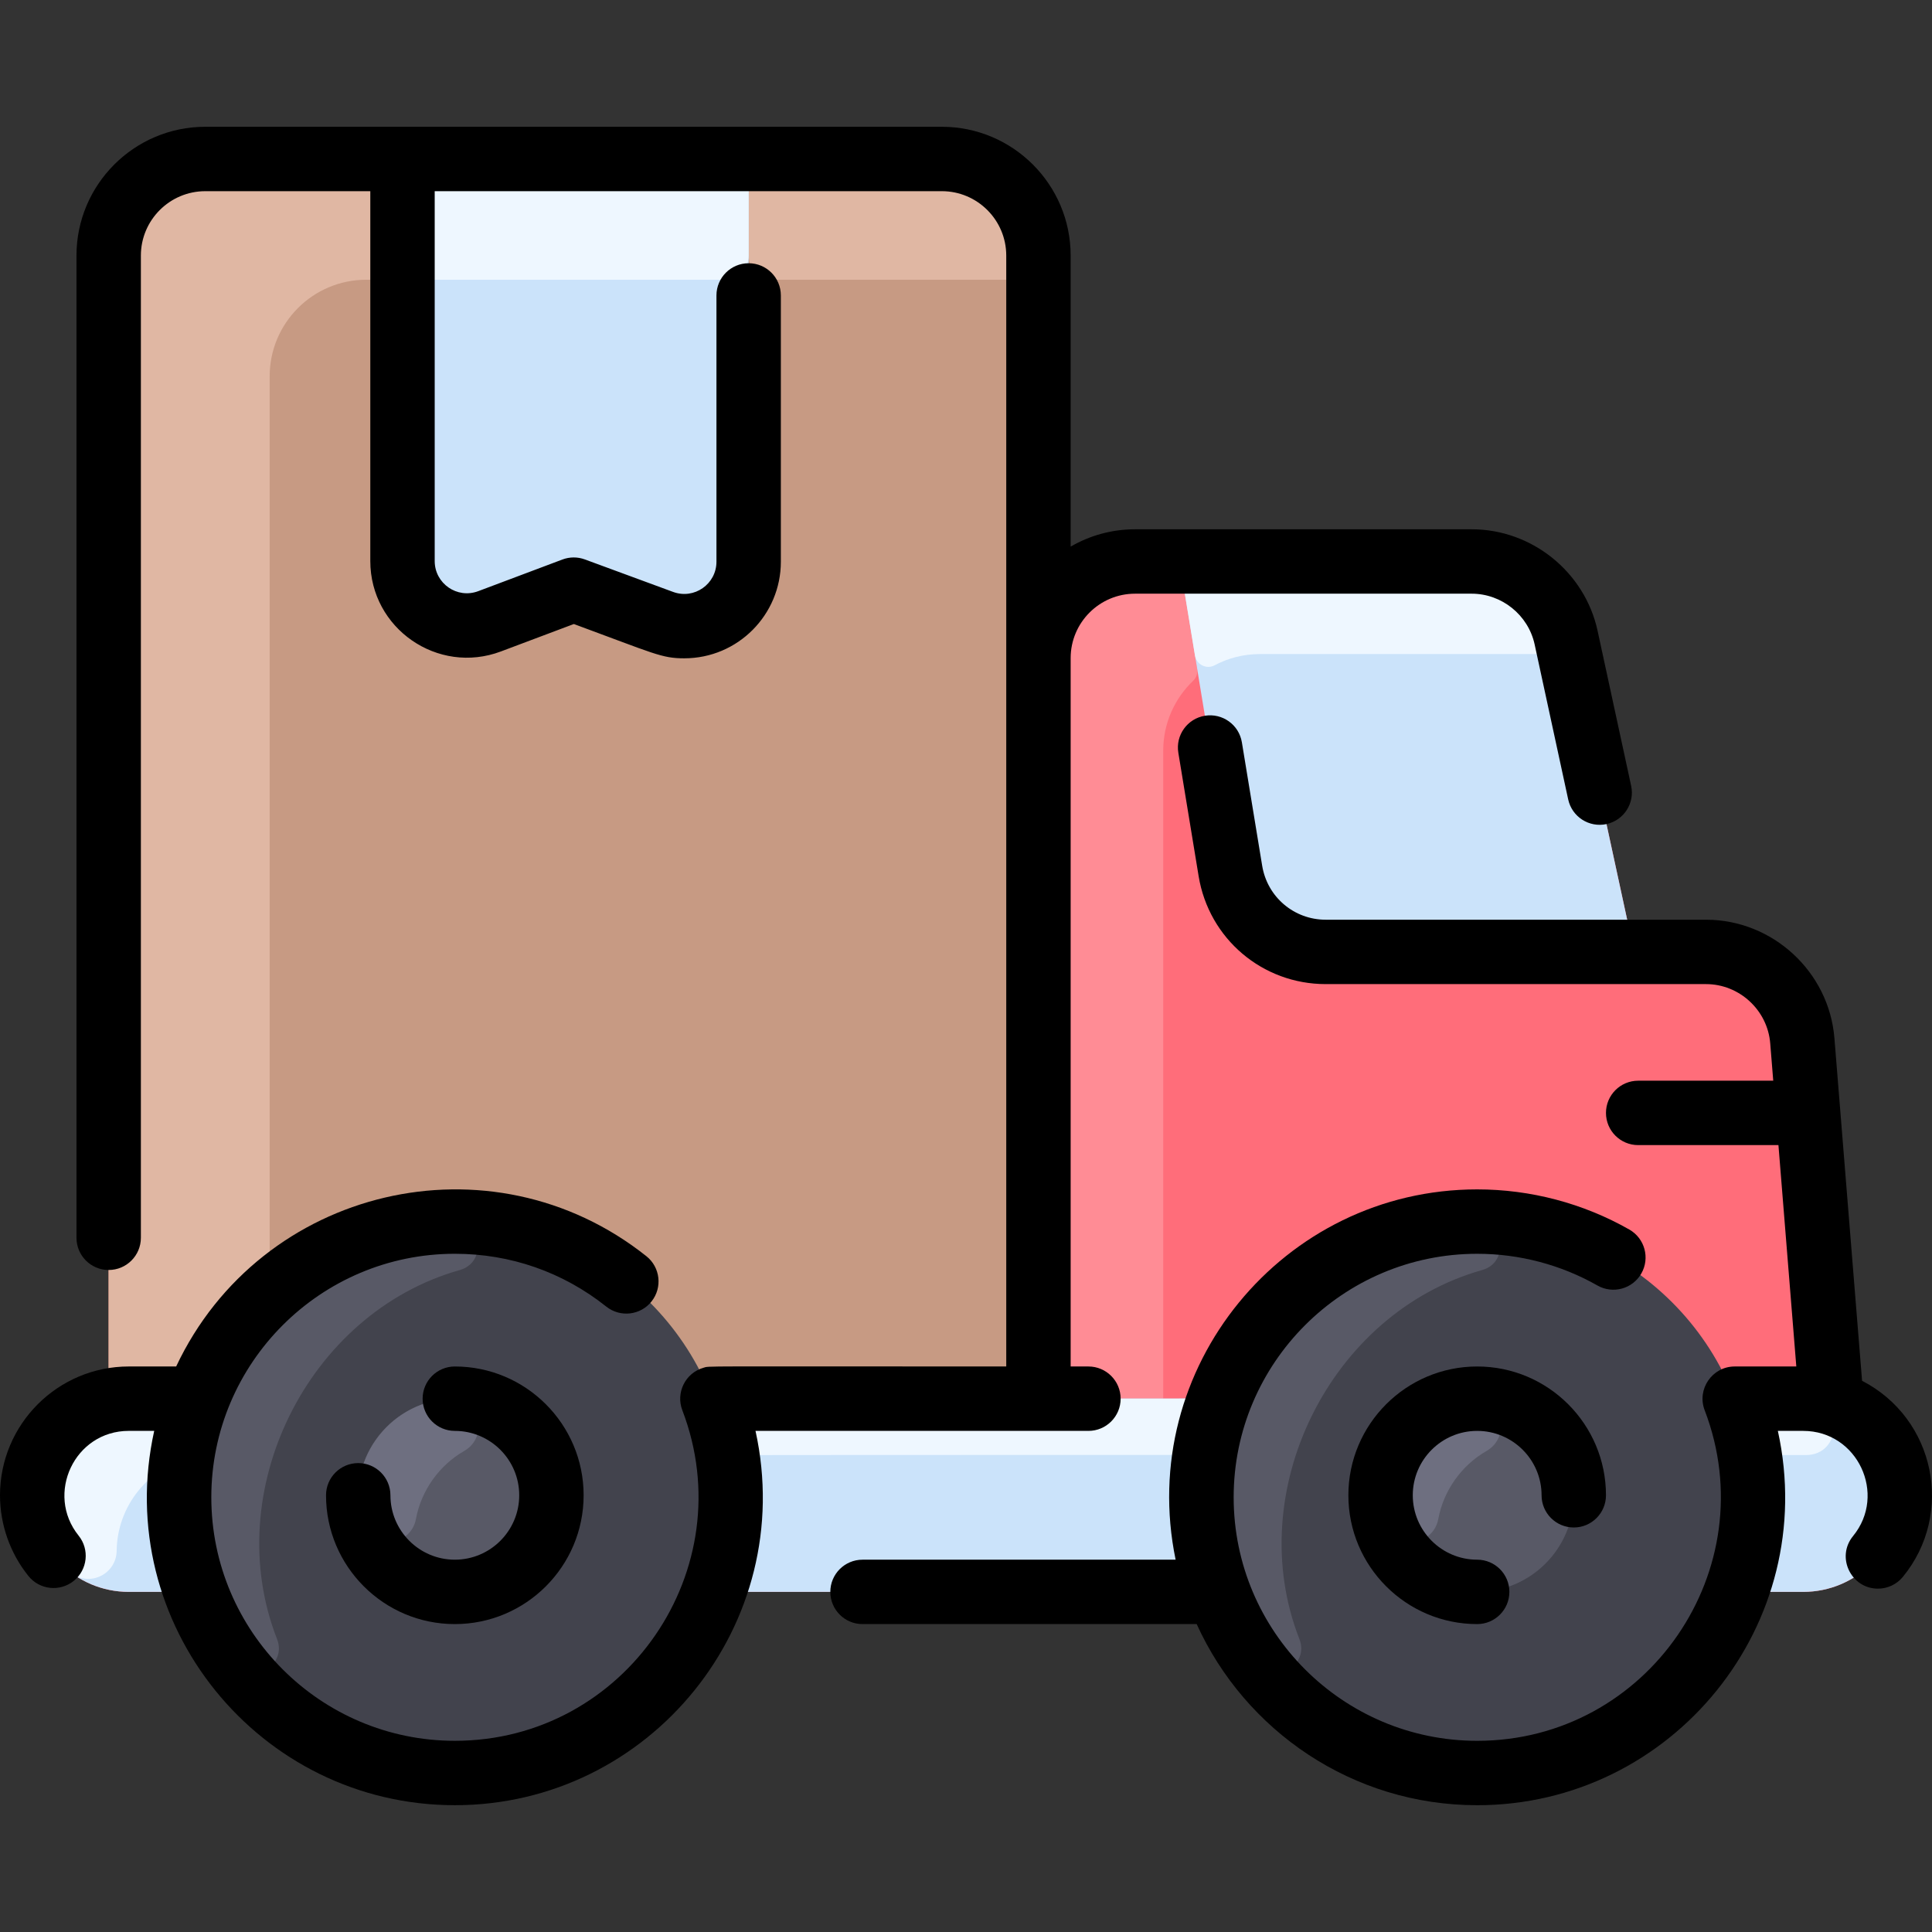
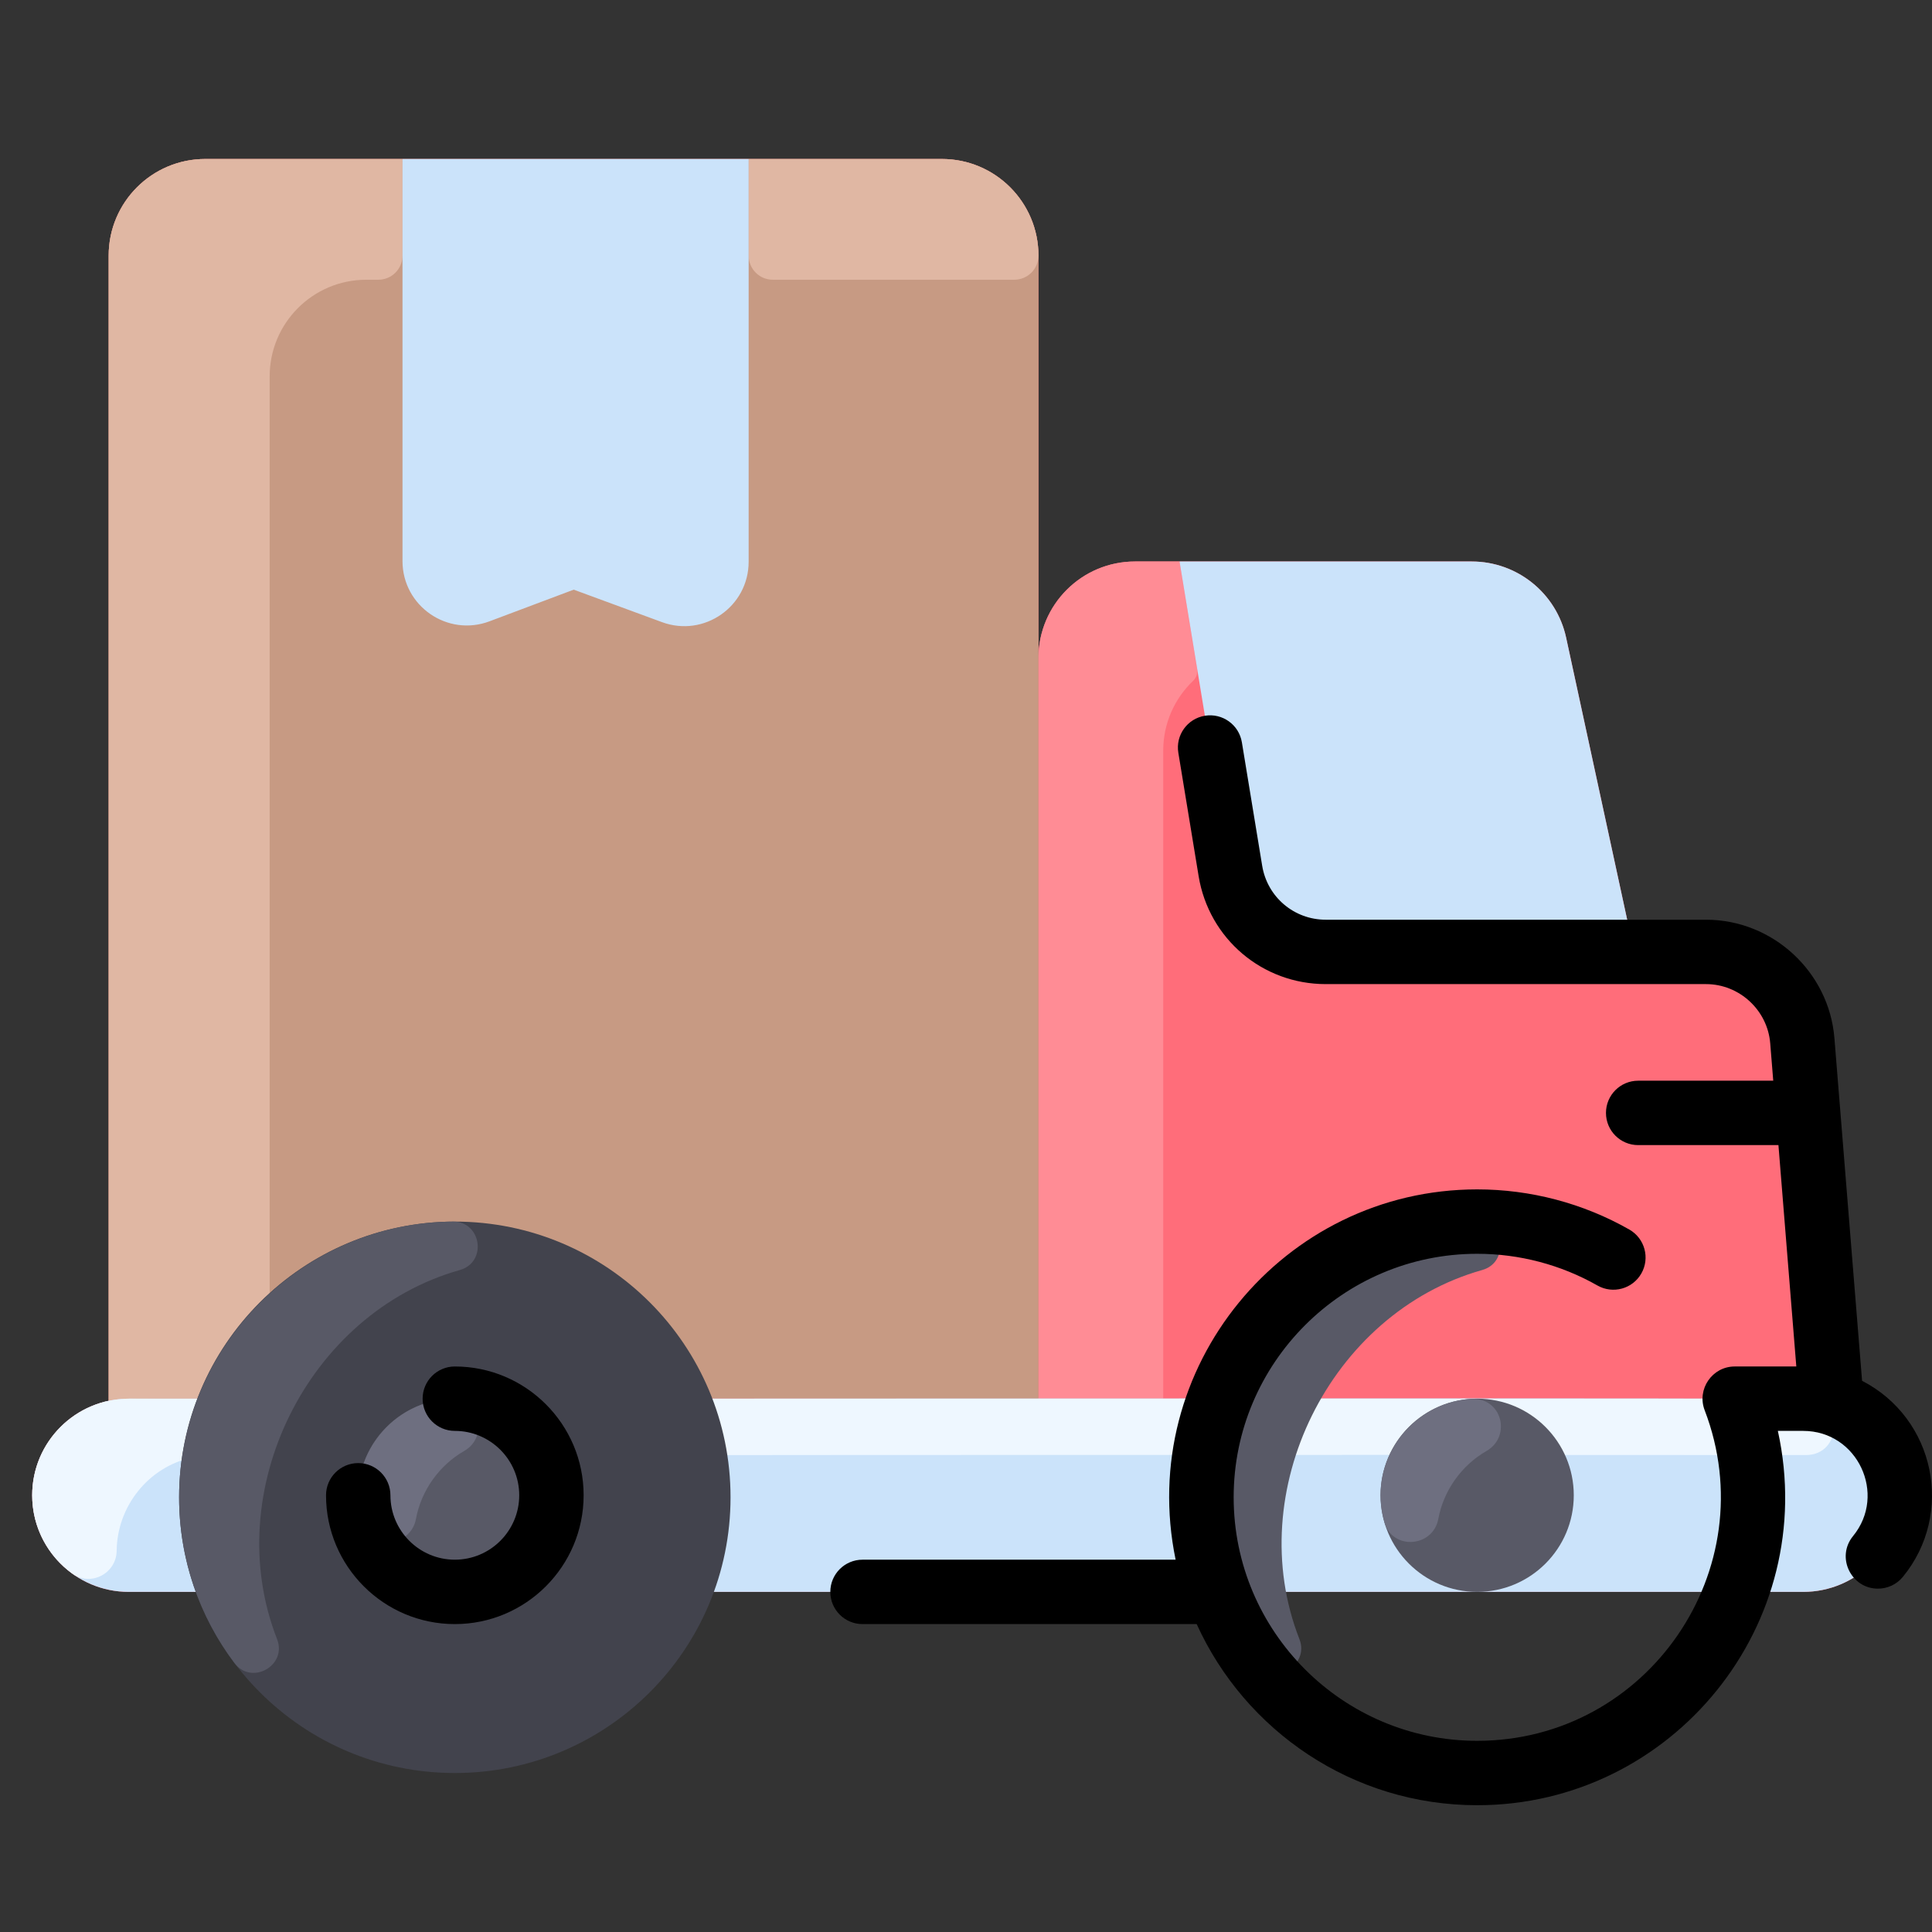
<svg xmlns="http://www.w3.org/2000/svg" id="Layer_1" enable-background="new 0 0 480 480" height="512" viewBox="0 0 480 480" width="512">
  <rect x="0" y="0" width="480" height="480" fill="#333333" stroke="none" />
  <path d="m455.04 348.55-7.26-89.98c-1-12.47-11.41-22.07-23.92-22.07h-17.86l-16.9-78.08c-2.39-11.04-12.16-18.92-23.46-18.92h-83.64c-13.25 0-24 10.75-24 24v-100c0-13.25-10.75-24-24-24h-183c-13.25 0-24 10.75-24 24v284.53c-10.986 2.33-19 12.06-19 23.47 0 13.25 10.75 24 24 24h416c13.253 0 24-10.759 24-24 0-10.8-7.14-19.94-16.96-22.95z" fill="#ff6d7a" />
  <path d="m297.431 166.168c.181 1.099-.199 2.211-1.004 2.98-4.575 4.369-7.427 10.529-7.427 17.352v161h-31v-184c0-13.255 10.745-24 24-24h11.05z" fill="#ff8c95" />
  <path d="m389.1 158.42 16.9 78.08h-76.63c-11.75 0-21.77-8.51-23.68-20.1l-12.64-76.9h72.59c11.3 0 21.07 7.88 23.46 18.92z" fill="#cbe3fa" />
-   <path d="m389.1 158.42c.453 2.099-1.147 4.08-3.294 4.08h-72.806c-4.066 0-7.897 1.013-11.253 2.8-2.017 1.074-4.49-.194-4.861-2.448l-3.836-23.352h72.59c11.3 0 21.074 7.879 23.46 18.92z" fill="#eef7ff" />
  <path d="m234 39.5h-183c-13.25 0-24 10.75-24 24v284.53c3.756-.817-9.822-.53 231-.53v-284c0-13.25-10.75-24-24-24z" fill="#c79a83" />
  <path d="m258 63.5c0 3.314-2.686 6-6 6h-60c-3.314 0-6-2.686-6-6v-24h48c13.255 0 24 10.745 24 24z" fill="#e0b7a3" />
  <path d="m100 39.5v24c0 3.314-2.686 6-6 6h-3c-13.255 0-24 10.745-24 24v254c-37.47 0-36.66-.196-40 .53v-284.53c0-13.255 10.745-24 24-24z" fill="#e0b7a3" />
  <path d="m186 39.5v100.06c0 11.13-11.08 18.86-21.53 15.01l-21.93-8.07-20.91 7.86c-10.46 3.94-21.63-3.79-21.63-14.97v-99.89z" fill="#cbe3fa" />
-   <path d="m186 39.5v24c0 3.314-2.686 6-6 6h-74c-3.314 0-6-2.686-6-6v-24z" fill="#eef7ff" />
  <path d="m455.04 348.55c17.263 5.291 22.715 27.105 9.93 39.92-4.35 4.34-10.35 7.03-16.97 7.03h-416c-13.25 0-24-10.75-24-24 0-13.282 10.786-24 24-24 444.721 0 417.838-.536 423.04 1.05z" fill="#cbe3fa" />
-   <path d="m449.19 347.529c8.984.441 8.483 13.981-.512 13.975-85.019-.053-397.431-.18-400.678.526-11.381 2.414-18.896 12.44-19.015 23.24-.062 5.655-6.442 9.002-11.026 5.689-6.032-4.36-9.959-11.454-9.959-19.459 0-13.274 10.777-24 24-24 0 0 416.795.01 417.19.029z" fill="#eef7ff" />
-   <circle cx="367" cy="372" fill="#42434d" r="68.5" />
+   <path d="m449.19 347.529c8.984.441 8.483 13.981-.512 13.975-85.019-.053-397.431-.18-400.678.526-11.381 2.414-18.896 12.44-19.015 23.24-.062 5.655-6.442 9.002-11.026 5.689-6.032-4.36-9.959-11.454-9.959-19.459 0-13.274 10.777-24 24-24 0 0 416.795.01 417.19.029" fill="#eef7ff" />
  <path d="m312.255 413.179c-8.655-11.488-13.778-25.788-13.754-41.283.056-37.266 30.462-68.131 68.01-68.394 7.133-.05 8.596 10.101 1.73 12.034-37.848 10.656-59.754 55.094-45.404 91.699 2.575 6.572-6.335 11.582-10.582 5.944z" fill="#585966" />
  <circle cx="367" cy="371.5" fill="#585966" r="24" />
  <path d="m369.322 360.492c-6.201 3.55-10.668 9.827-11.978 16.871-1.317 7.086-11.33 7.843-13.368.93-4.417-14.981 6.446-29.684 21.283-30.732 8.005-.565 10.307 9.357 4.063 12.931z" fill="#6e6f80" />
  <circle cx="113" cy="372" fill="#42434d" r="68.5" />
  <path d="m58.255 413.179c-8.655-11.488-13.778-25.788-13.754-41.283.056-37.266 30.462-68.131 68.01-68.394 7.133-.05 8.596 10.101 1.73 12.034-37.848 10.656-59.754 55.094-45.404 91.699 2.575 6.572-6.335 11.582-10.582 5.944z" fill="#585966" />
  <circle cx="113" cy="371.5" fill="#585966" r="24" />
  <path d="m115.322 360.492c-6.201 3.55-10.668 9.827-11.978 16.871-1.317 7.086-11.33 7.843-13.368.93-4.417-14.981 6.446-29.684 21.283-30.732 8.005-.565 10.307 9.357 4.063 12.931z" fill="#6e6f80" />
  <g>
    <path d="m113 387.5c-8.822 0-16-7.178-16-16 0-4.418-3.582-8-8-8s-8 3.582-8 8c0 17.645 14.355 32 32 32s32-14.355 32-32-14.355-32-32-32c-4.418 0-8 3.582-8 8s3.582 8 8 8c8.822 0 16 7.178 16 16s-7.178 16-16 16z" />
-     <path d="m367 355.5c8.822 0 16 7.178 16 16 0 4.418 3.582 8 8 8s8-3.582 8-8c0-17.645-14.355-32-32-32s-32 14.355-32 32 14.355 32 32 32c4.418 0 8-3.582 8-8s-3.582-8-8-8c-8.822 0-16-7.178-16-16s7.178-16 16-16z" />
-     <path d="m270.419 355.5c4.418 0 8-3.582 8-8s-3.582-8-8-8h-4.419v-176c0-8.822 7.178-16 16-16h83.64c7.479 0 14.056 5.305 15.638 12.615l8.335 38.501c.936 4.317 5.193 7.06 9.512 6.126 4.318-.935 7.062-5.193 6.127-9.512l-8.335-38.501c-3.165-14.619-16.319-25.229-31.276-25.229h-83.641c-5.826 0-11.289 1.573-16 4.305v-72.305c0-17.645-14.355-32-32-32h-183c-17.645 0-32 14.355-32 32v244.025c0 4.418 3.582 8 8 8s8-3.582 8-8v-244.025c0-8.822 7.178-16 16-16h41v91.888c0 16.751 16.774 28.363 32.449 22.464l18.123-6.816c20.035 7.376 21.769 8.521 27.422 8.521 13.343 0 24.006-10.838 24.006-23.999v-66.155c0-4.418-3.582-8-8-8s-8 3.582-8 8v66.156c0 5.553-5.516 9.437-10.765 7.507l-21.929-8.074c-1.802-.664-3.782-.657-5.58.02l-20.909 7.864c-5.254 1.976-10.817-1.905-10.817-7.488v-91.888h126c8.822 0 16 7.178 16 16v276c-78.169 0-73.582-.153-75.213.314-4.534 1.297-6.931 6.222-5.269 10.548 15.109 39.429-14.101 82.138-56.518 82.138-33.359 0-60.5-27.14-60.5-60.5s27.141-60.5 60.5-60.5c13.825 0 26.838 4.538 37.631 13.124 3.457 2.749 8.49 2.178 11.241-1.28s2.177-8.491-1.28-11.241c-38.612-30.714-95.79-17.232-116.825 27.397h-11.767c-17.645 0-32 14.355-32 32 0 7.278 2.51 14.402 7.067 20.061 2.775 3.446 7.81 3.98 11.249 1.212 3.44-2.771 3.983-7.808 1.212-11.249-8.313-10.319-1.043-26.024 12.472-26.024h6.312c-10.589 47.964 26.14 93 74.688 93 48.542 0 85.262-45.018 74.702-93z" />
    <path d="m462.627 343.053-6.872-85.128c-1.331-16.5-15.342-29.425-31.896-29.425h-94.484c-7.871 0-14.511-5.637-15.788-13.403l-5.046-30.675c-.717-4.36-4.833-7.31-9.192-6.596-4.359.717-7.313 4.833-6.595 9.192l5.046 30.675c2.555 15.533 15.834 26.806 31.575 26.806h94.484c8.277 0 15.282 6.462 15.948 14.712l.75 9.288h-33.557c-4.418 0-8 3.582-8 8s3.582 8 8 8h34.849l4.44 55h-15.301c-5.616 0-9.462 5.676-7.471 10.862 15.11 39.43-14.1 82.139-56.517 82.139-33.359 0-60.5-27.14-60.5-60.5s27.141-60.5 60.5-60.5c10.491 0 20.824 2.725 29.882 7.88 3.841 2.186 8.725.844 10.909-2.995 2.187-3.84.845-8.725-2.995-10.91-11.464-6.526-24.534-9.975-37.796-9.975-48.198 0-84.757 44.392-74.919 92h-77.791c-4.418 0-8 3.582-8 8s3.582 8 8 8h83.024c12.031 26.508 38.73 45 69.686 45 48.542 0 85.262-45.018 74.702-93h6.298c13.528 0 20.857 15.788 12.387 26.128-4.311 5.264-.469 13.069 6.185 13.069 2.315 0 4.612-1 6.194-2.931 12.836-15.674 8.062-39.316-10.139-48.713z" />
  </g>
</svg>